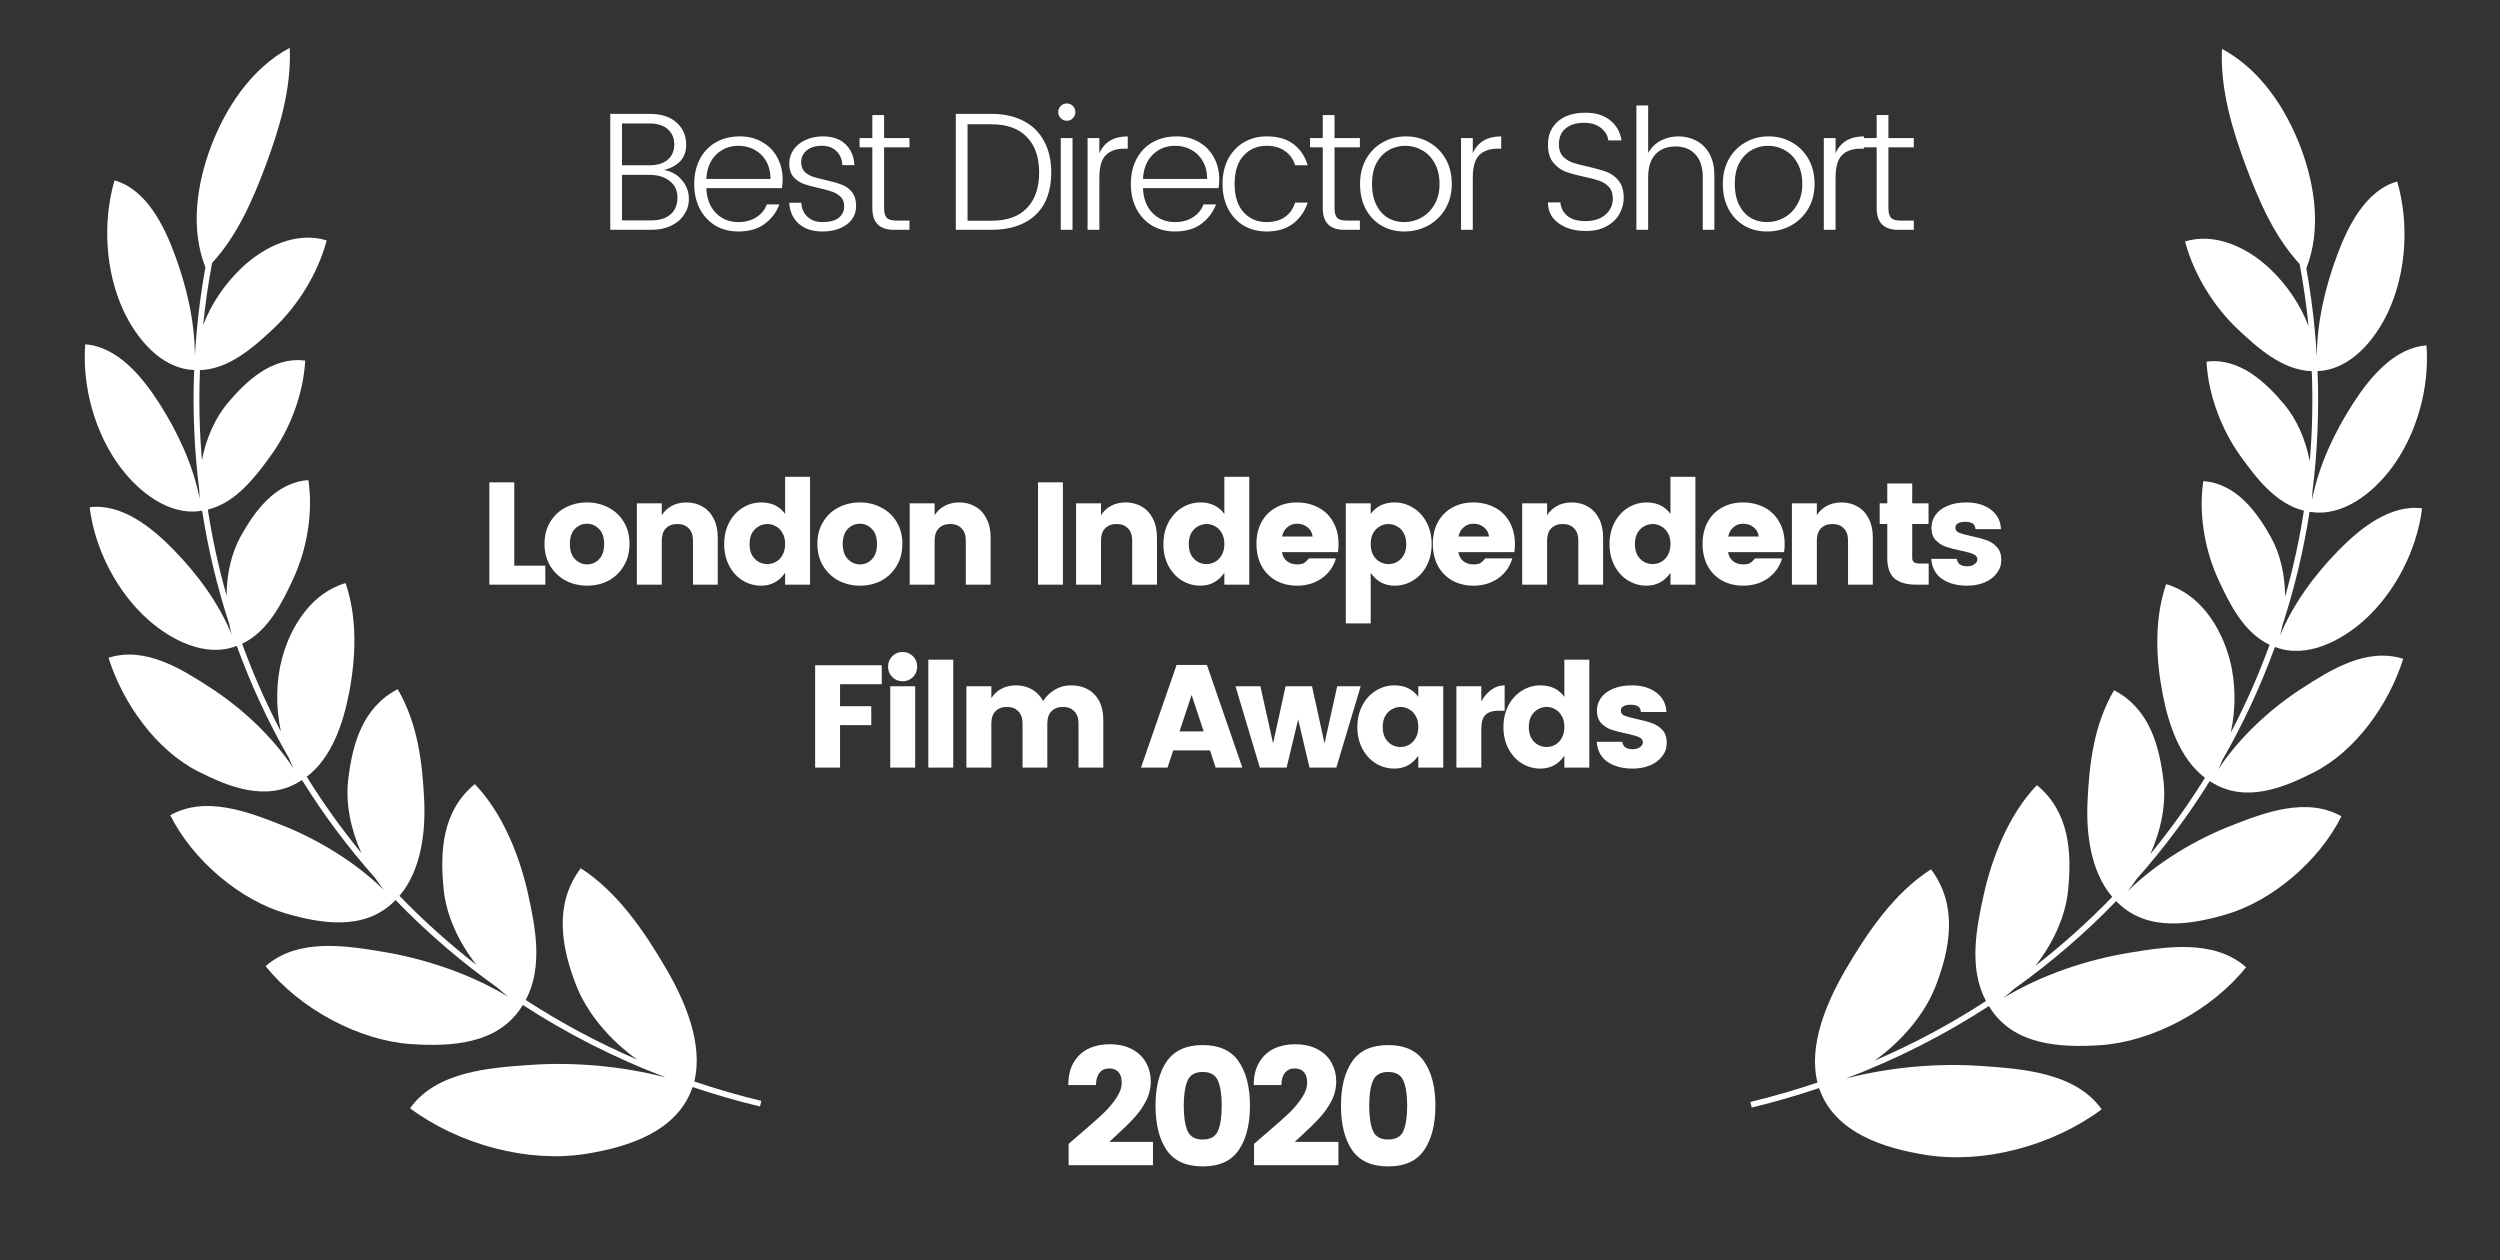
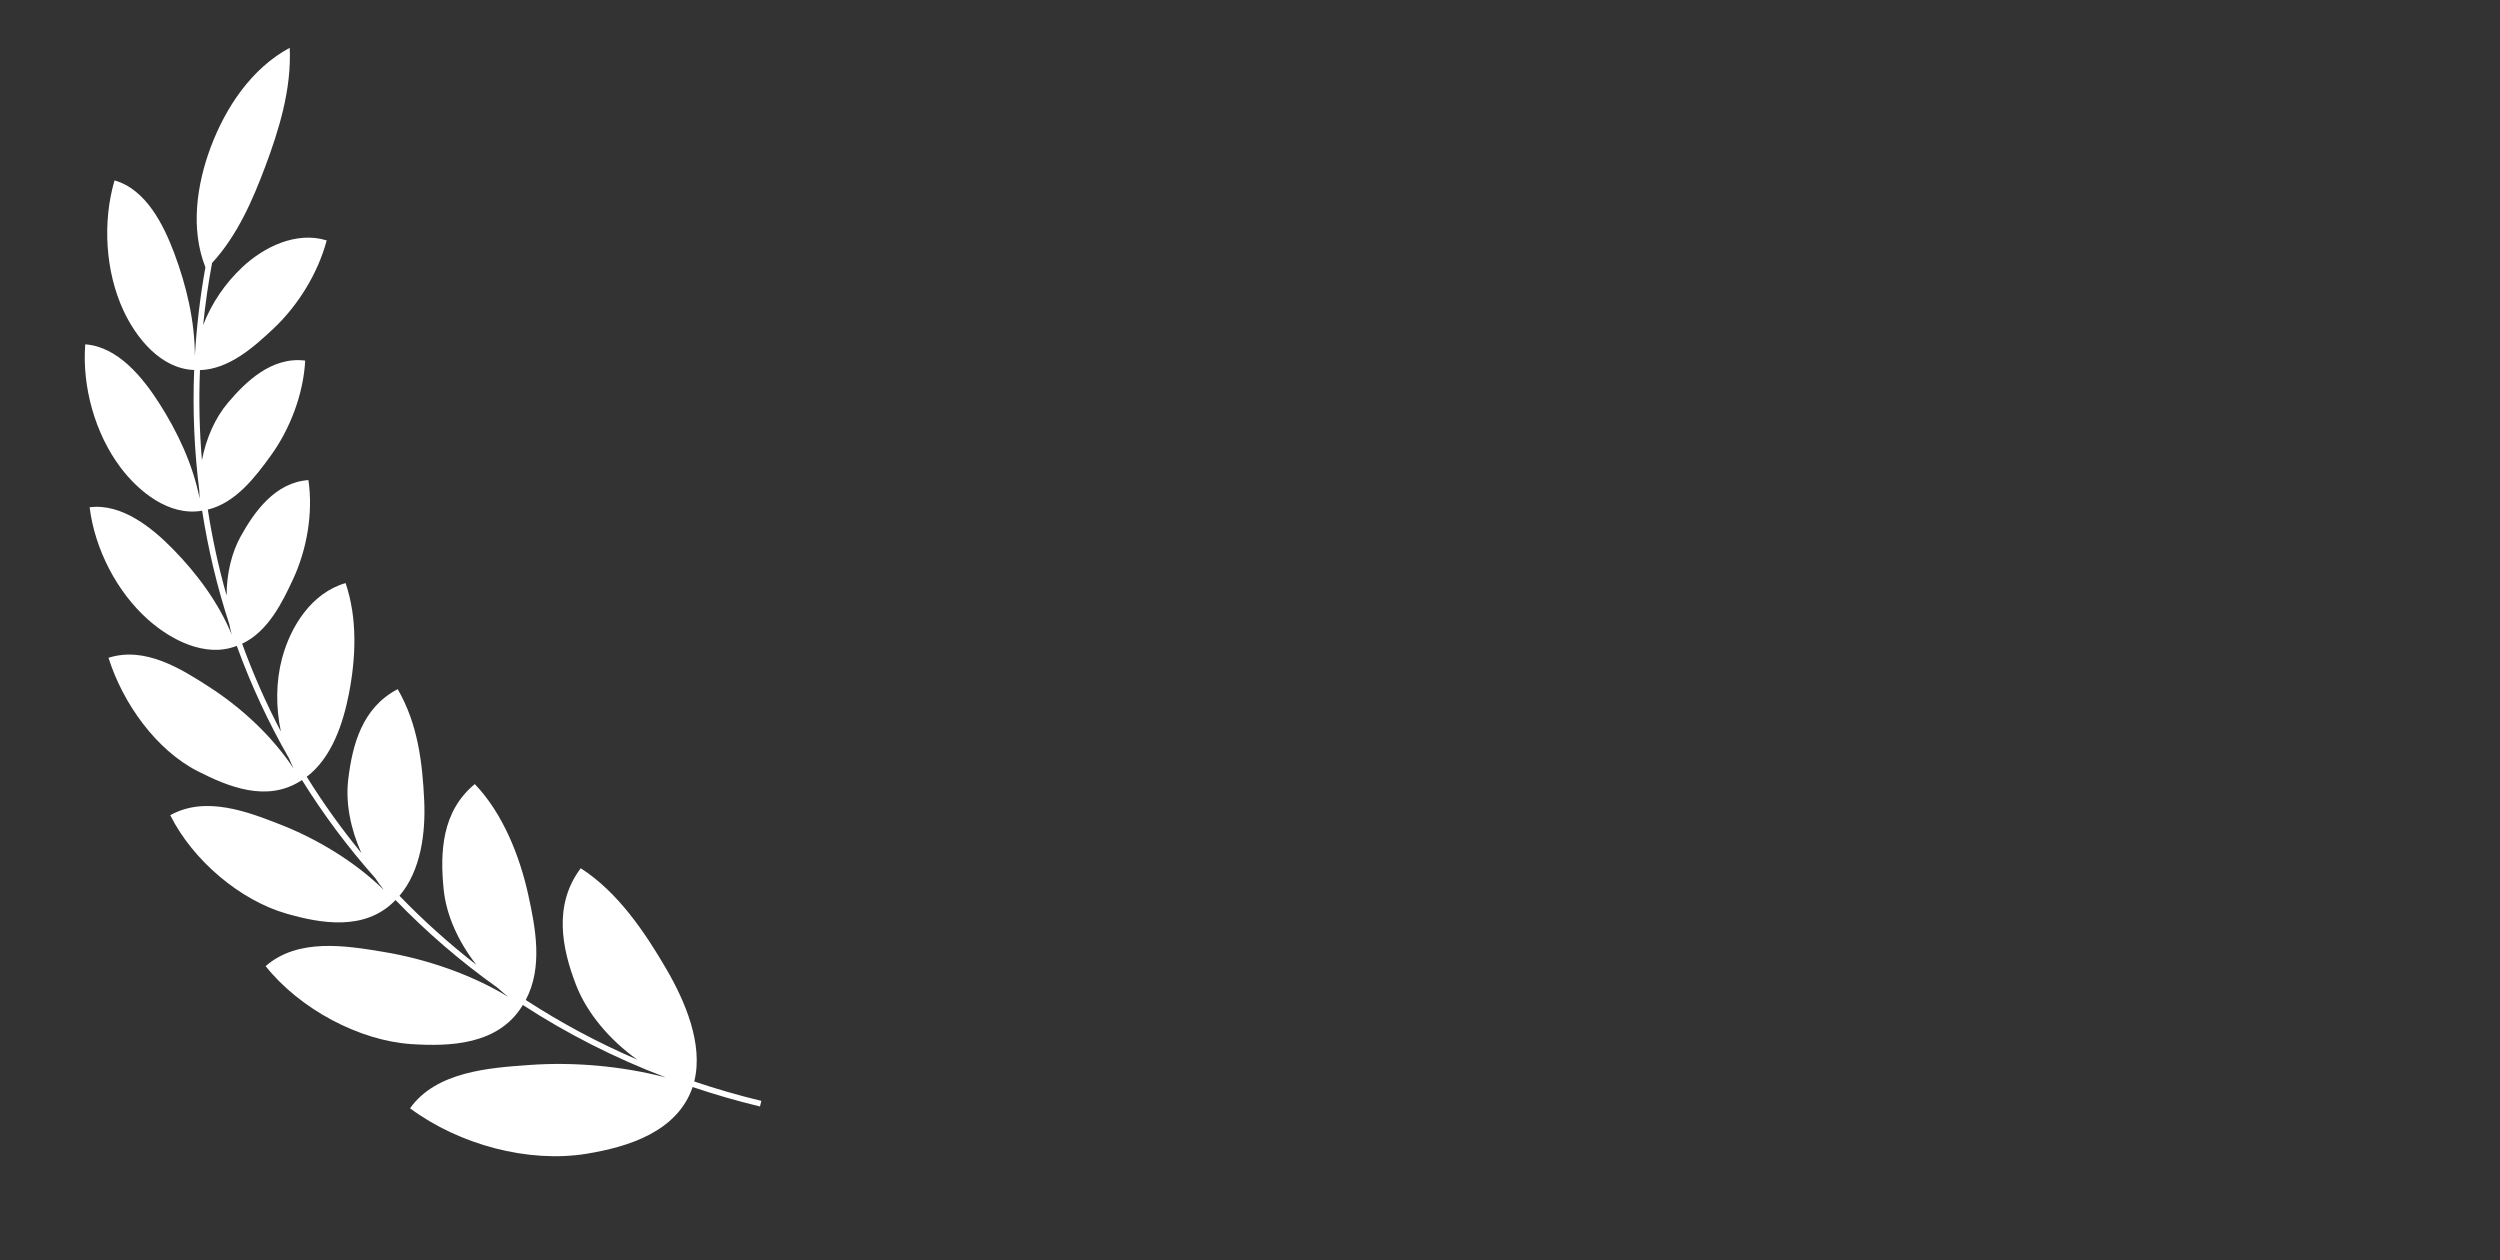
<svg xmlns="http://www.w3.org/2000/svg" width="123" height="62" viewBox="0 0 123 62" fill="none">
  <rect x="0" y="0" width="123" height="62" fill="#333333" stroke="none" />
  <path d="M10.106 13.15C9.357 11.251 9.682 9.067 10.372 7.23C11.099 5.297 12.364 3.369 14.254 2.353C14.348 4.39 13.724 6.402 13.042 8.217C12.429 9.849 11.677 11.588 10.434 12.938C10.243 13.961 10.097 14.981 9.994 15.996C10.406 14.924 11.074 13.946 11.907 13.16C12.979 12.148 14.575 11.366 16.073 11.828C15.634 13.479 14.634 15.062 13.45 16.172C12.518 17.046 11.287 18.165 9.838 18.209C9.778 19.703 9.812 21.184 9.935 22.644C10.14 21.575 10.578 20.569 11.211 19.82C12.08 18.79 13.37 17.532 15.016 17.742C14.926 19.413 14.258 21.125 13.327 22.411C12.588 23.433 11.611 24.736 10.225 25.073C10.447 26.508 10.756 27.919 11.148 29.3C11.152 28.242 11.386 27.205 11.851 26.372C12.506 25.199 13.526 23.735 15.174 23.62C15.416 25.26 15.088 27.052 14.428 28.477C13.9 29.616 13.196 31.069 11.913 31.67C12.452 33.155 13.09 34.599 13.82 35.993C13.564 34.792 13.574 33.526 13.878 32.387C14.296 30.816 15.335 29.167 17.003 28.688C17.593 30.422 17.511 32.357 17.169 34.119C16.887 35.57 16.333 37.274 15.092 38.216C15.903 39.522 16.801 40.776 17.78 41.968C17.254 40.798 16.993 39.519 17.133 38.348C17.337 36.642 17.818 34.817 19.566 33.907C20.558 35.613 20.787 37.527 20.872 39.417C20.94 40.945 20.719 42.83 19.654 44.073C20.825 45.287 22.089 46.423 23.438 47.47C22.567 46.356 21.957 45.049 21.828 43.756C21.645 41.929 21.734 39.917 23.36 38.577C24.751 40.025 25.581 42.158 25.987 44.01C26.347 45.648 26.723 47.587 25.866 49.199C27.583 50.316 29.417 51.301 31.355 52.135C29.991 51.166 28.875 49.836 28.343 48.464C27.646 46.664 27.215 44.52 28.572 42.718C30.391 43.88 31.728 45.862 32.781 47.67C33.685 49.221 34.621 51.362 34.157 53.209C35.23 53.572 36.331 53.891 37.458 54.163L37.391 54.439C36.259 54.166 35.154 53.846 34.077 53.482C33.322 55.706 30.849 56.441 28.849 56.766C26 57.228 22.607 56.332 20.174 54.528C21.458 52.719 24.078 52.535 26.053 52.397L26.079 52.395C28.243 52.243 30.583 52.446 32.759 53.01C30.245 52.055 27.893 50.855 25.724 49.445L25.692 49.495C24.503 51.417 22.117 51.492 20.244 51.37C17.702 51.206 14.768 49.665 13.069 47.534C14.667 46.137 17.026 46.528 18.855 46.831L18.863 46.832C20.904 47.17 23.134 47.908 25.006 49.044C24.827 48.904 24.653 48.756 24.483 48.601C22.663 47.307 20.985 45.86 19.461 44.282C19.444 44.3 19.426 44.318 19.408 44.335C17.927 45.821 15.769 45.432 14.086 44.948C11.833 44.301 9.496 42.349 8.377 40.108C10.112 39.138 12.186 39.937 13.8 40.569C15.571 41.263 17.444 42.372 18.885 43.786C18.737 43.599 18.595 43.404 18.461 43.202C17.122 41.695 15.917 40.081 14.858 38.379L14.805 38.412C13.129 39.49 11.231 38.71 9.726 37.942C7.686 36.901 6.047 34.613 5.338 32.363C7.148 31.785 8.936 32.919 10.326 33.818C11.846 34.8 13.386 36.202 14.443 37.809C14.366 37.65 14.293 37.488 14.227 37.324C13.211 35.557 12.348 33.702 11.65 31.778L11.614 31.79L11.611 31.791C10.087 32.368 8.391 31.471 7.285 30.486C5.747 29.117 4.664 27.014 4.41 24.958C5.998 24.753 7.495 25.978 8.518 27.024C9.695 28.227 10.752 29.648 11.402 31.227C11.355 31.056 11.314 30.882 11.28 30.706C10.689 28.898 10.241 27.033 9.945 25.127L9.922 25.129L9.915 25.131C8.304 25.399 6.815 24.178 5.925 22.993C4.677 21.33 4.033 19.028 4.194 16.942C5.799 17.054 7.021 18.576 7.813 19.807C8.73 21.233 9.49 22.846 9.823 24.533C9.813 24.399 9.807 24.264 9.805 24.128C9.561 22.188 9.473 20.208 9.553 18.204L9.548 18.203C7.911 18.145 6.701 16.628 6.076 15.284C5.182 13.359 5.038 10.927 5.634 8.877C7.195 9.313 8.065 11.099 8.579 12.473C9.171 14.057 9.584 15.786 9.588 17.504C9.673 16.062 9.845 14.609 10.106 13.15Z" fill="white" />
-   <path d="M53.254 55.692C53.7 55.312 54.05 55 54.303 54.758C54.557 54.51 54.766 54.259 54.932 54.006C55.102 53.752 55.188 53.507 55.188 53.27C55.188 53.038 55.136 52.865 55.031 52.749C54.926 52.628 54.772 52.567 54.568 52.567C54.37 52.567 54.212 52.639 54.097 52.782C53.981 52.92 53.923 53.121 53.923 53.386H52.559C52.559 52.939 52.65 52.564 52.832 52.261C53.014 51.958 53.256 51.735 53.559 51.592C53.868 51.448 54.207 51.377 54.576 51.377C55.028 51.377 55.408 51.462 55.717 51.633C56.026 51.804 56.252 52.027 56.395 52.303C56.544 52.578 56.618 52.876 56.618 53.195C56.618 53.543 56.538 53.871 56.378 54.179C56.219 54.482 56.023 54.758 55.791 55.006C55.566 55.254 55.265 55.549 54.89 55.891C54.885 55.896 54.78 55.992 54.576 56.18H56.726V57.329H52.576V56.279L53.254 55.692ZM57.398 56.585C57.034 56.045 56.852 55.317 56.852 54.402C56.852 53.487 57.034 52.763 57.398 52.228C57.767 51.688 58.359 51.418 59.175 51.418C59.991 51.418 60.581 51.688 60.944 52.228C61.313 52.763 61.498 53.487 61.498 54.402C61.498 55.317 61.313 56.045 60.944 56.585C60.581 57.12 59.991 57.387 59.175 57.387C58.359 57.387 57.767 57.12 57.398 56.585ZM59.927 55.634C60.049 55.342 60.109 54.931 60.109 54.402C60.109 53.873 60.049 53.465 59.927 53.179C59.806 52.887 59.555 52.741 59.175 52.741C58.795 52.741 58.544 52.887 58.423 53.179C58.301 53.465 58.241 53.873 58.241 54.402C58.241 54.931 58.301 55.342 58.423 55.634C58.544 55.921 58.795 56.064 59.175 56.064C59.555 56.064 59.806 55.921 59.927 55.634ZM62.377 55.692C62.824 55.312 63.174 55 63.427 54.758C63.681 54.51 63.89 54.259 64.055 54.006C64.226 53.752 64.312 53.507 64.312 53.27C64.312 53.038 64.259 52.865 64.155 52.749C64.05 52.628 63.896 52.567 63.692 52.567C63.493 52.567 63.336 52.639 63.221 52.782C63.105 52.92 63.047 53.121 63.047 53.386H61.683C61.683 52.939 61.774 52.564 61.956 52.261C62.138 51.958 62.38 51.735 62.683 51.592C62.992 51.448 63.331 51.377 63.7 51.377C64.152 51.377 64.532 51.462 64.841 51.633C65.15 51.804 65.376 52.027 65.519 52.303C65.668 52.578 65.742 52.876 65.742 53.195C65.742 53.543 65.662 53.871 65.502 54.179C65.342 54.482 65.147 54.758 64.915 55.006C64.689 55.254 64.389 55.549 64.014 55.891C64.009 55.896 63.904 55.992 63.7 56.18H65.85V57.329H61.699V56.279L62.377 55.692ZM66.522 56.585C66.158 56.045 65.976 55.317 65.976 54.402C65.976 53.487 66.158 52.763 66.522 52.228C66.891 51.688 67.483 51.418 68.299 51.418C69.115 51.418 69.704 51.688 70.068 52.228C70.437 52.763 70.622 53.487 70.622 54.402C70.622 55.317 70.437 56.045 70.068 56.585C69.704 57.12 69.115 57.387 68.299 57.387C67.483 57.387 66.891 57.12 66.522 56.585ZM69.051 55.634C69.172 55.342 69.233 54.931 69.233 54.402C69.233 53.873 69.172 53.465 69.051 53.179C68.93 52.887 68.679 52.741 68.299 52.741C67.919 52.741 67.668 52.887 67.547 53.179C67.425 53.465 67.365 53.873 67.365 54.402C67.365 54.931 67.425 55.342 67.547 55.634C67.668 55.921 67.919 56.064 68.299 56.064C68.679 56.064 68.93 55.921 69.051 55.634Z" fill="white" />
-   <path d="M32.67 8.364C33.034 8.424 33.329 8.592 33.555 8.868C33.781 9.138 33.894 9.447 33.894 9.794C33.894 10.069 33.816 10.323 33.662 10.555C33.513 10.786 33.298 10.971 33.017 11.108C32.736 11.241 32.411 11.307 32.042 11.307H30.025V5.602H31.951C32.535 5.602 32.981 5.746 33.29 6.032C33.604 6.313 33.761 6.677 33.761 7.124C33.761 7.757 33.398 8.171 32.67 8.364ZM30.603 8.132H31.951C32.337 8.132 32.637 8.041 32.852 7.859C33.067 7.672 33.174 7.421 33.174 7.107C33.174 6.793 33.067 6.542 32.852 6.355C32.637 6.167 32.337 6.074 31.951 6.074H30.603V8.132ZM32.034 10.844C32.447 10.844 32.767 10.745 32.993 10.546C33.218 10.348 33.331 10.072 33.331 9.719C33.331 9.378 33.205 9.108 32.951 8.909C32.703 8.705 32.373 8.603 31.959 8.603H30.603V10.844H32.034ZM38.505 8.81C38.505 8.97 38.493 9.119 38.471 9.257H34.751C34.773 9.775 34.93 10.182 35.222 10.48C35.514 10.778 35.884 10.927 36.33 10.927C36.677 10.927 36.972 10.847 37.215 10.687C37.463 10.527 37.634 10.318 37.727 10.058H38.347C38.199 10.444 37.956 10.764 37.62 11.017C37.284 11.265 36.854 11.389 36.33 11.389C35.906 11.389 35.528 11.293 35.198 11.1C34.872 10.902 34.616 10.626 34.429 10.273C34.247 9.921 34.156 9.513 34.156 9.05C34.156 8.581 34.25 8.171 34.437 7.818C34.624 7.465 34.886 7.193 35.222 7C35.564 6.807 35.958 6.71 36.405 6.71C36.824 6.71 37.19 6.804 37.504 6.991C37.824 7.173 38.069 7.424 38.24 7.744C38.416 8.063 38.505 8.419 38.505 8.81ZM37.909 8.802C37.909 8.471 37.84 8.185 37.703 7.942C37.565 7.694 37.375 7.504 37.132 7.372C36.895 7.239 36.628 7.173 36.33 7.173C35.895 7.173 35.528 7.319 35.231 7.611C34.939 7.898 34.779 8.295 34.751 8.802H37.909ZM40.484 6.71C40.958 6.71 41.327 6.837 41.592 7.091C41.862 7.339 42.011 7.683 42.038 8.124H41.443C41.432 7.848 41.338 7.622 41.162 7.446C40.986 7.264 40.743 7.173 40.435 7.173C40.115 7.173 39.864 7.25 39.682 7.405C39.506 7.559 39.418 7.749 39.418 7.975C39.418 8.168 39.47 8.322 39.575 8.438C39.685 8.548 39.817 8.631 39.972 8.686C40.126 8.741 40.344 8.799 40.625 8.86C40.944 8.931 41.203 9.006 41.402 9.083C41.606 9.155 41.777 9.276 41.914 9.447C42.052 9.618 42.121 9.852 42.121 10.149C42.121 10.392 42.052 10.607 41.914 10.794C41.777 10.982 41.581 11.128 41.327 11.232C41.079 11.337 40.793 11.389 40.468 11.389C39.977 11.389 39.589 11.263 39.302 11.009C39.015 10.756 38.858 10.411 38.831 9.976H39.426C39.437 10.257 39.536 10.486 39.724 10.662C39.911 10.838 40.159 10.927 40.468 10.927C40.815 10.927 41.079 10.858 41.261 10.72C41.443 10.576 41.534 10.386 41.534 10.149C41.534 9.956 41.479 9.805 41.369 9.695C41.258 9.579 41.123 9.494 40.964 9.438C40.804 9.378 40.583 9.317 40.302 9.257C39.983 9.185 39.724 9.113 39.525 9.042C39.332 8.97 39.167 8.854 39.029 8.694C38.897 8.535 38.831 8.317 38.831 8.041C38.831 7.799 38.9 7.576 39.037 7.372C39.175 7.168 39.371 7.008 39.624 6.892C39.878 6.771 40.164 6.71 40.484 6.71ZM43.498 7.248V10.24C43.498 10.466 43.542 10.626 43.63 10.72C43.719 10.808 43.876 10.852 44.102 10.852H44.746V11.307H43.978C43.272 11.307 42.919 10.951 42.919 10.24V7.248H42.291V6.793H42.919V5.66H43.498V6.793H44.746V7.248H43.498ZM51.721 8.488C51.721 9.392 51.462 10.089 50.944 10.579C50.426 11.064 49.704 11.307 48.778 11.307H47.026V5.602H48.778C49.39 5.602 49.916 5.718 50.357 5.95C50.798 6.176 51.134 6.506 51.366 6.942C51.603 7.372 51.721 7.887 51.721 8.488ZM48.778 10.86C49.544 10.86 50.126 10.654 50.523 10.24C50.925 9.821 51.126 9.237 51.126 8.488C51.126 7.738 50.925 7.157 50.523 6.743C50.126 6.324 49.544 6.115 48.778 6.115H47.604V10.86H48.778ZM52.065 5.512C52.065 5.396 52.106 5.297 52.189 5.214C52.272 5.131 52.371 5.09 52.486 5.09C52.608 5.09 52.707 5.131 52.784 5.214C52.867 5.297 52.908 5.396 52.908 5.512C52.908 5.633 52.867 5.735 52.784 5.817C52.707 5.9 52.608 5.941 52.486 5.941C52.371 5.941 52.272 5.9 52.189 5.817C52.106 5.735 52.065 5.633 52.065 5.512ZM52.768 6.793V11.307H52.189V6.793H52.768ZM54.088 7.537C54.336 6.986 54.802 6.71 55.485 6.71V7.314H55.32C54.923 7.314 54.617 7.421 54.402 7.636C54.193 7.851 54.088 8.22 54.088 8.744V11.307H53.509V6.793H54.088V7.537ZM59.987 8.81C59.987 8.97 59.976 9.119 59.954 9.257H56.234C56.256 9.775 56.413 10.182 56.705 10.48C56.997 10.778 57.366 10.927 57.813 10.927C58.16 10.927 58.455 10.847 58.697 10.687C58.945 10.527 59.116 10.318 59.21 10.058H59.83C59.681 10.444 59.439 10.764 59.102 11.017C58.766 11.265 58.336 11.389 57.813 11.389C57.388 11.389 57.011 11.293 56.68 11.1C56.355 10.902 56.099 10.626 55.911 10.273C55.729 9.921 55.639 9.513 55.639 9.05C55.639 8.581 55.732 8.171 55.919 7.818C56.107 7.465 56.369 7.193 56.705 7C57.047 6.807 57.441 6.71 57.887 6.71C58.306 6.71 58.672 6.804 58.987 6.991C59.306 7.173 59.551 7.424 59.722 7.744C59.899 8.063 59.987 8.419 59.987 8.81ZM59.392 8.802C59.392 8.471 59.323 8.185 59.185 7.942C59.047 7.694 58.857 7.504 58.615 7.372C58.378 7.239 58.11 7.173 57.813 7.173C57.377 7.173 57.011 7.319 56.713 7.611C56.421 7.898 56.261 8.295 56.234 8.802H59.392ZM62.322 6.71C62.862 6.71 63.298 6.834 63.628 7.082C63.965 7.33 64.201 7.68 64.339 8.132H63.719C63.626 7.829 63.458 7.595 63.215 7.429C62.978 7.259 62.68 7.173 62.322 7.173C61.854 7.173 61.473 7.336 61.181 7.661C60.889 7.981 60.743 8.444 60.743 9.05C60.743 9.651 60.889 10.114 61.181 10.439C61.473 10.764 61.854 10.927 62.322 10.927C62.68 10.927 62.978 10.844 63.215 10.678C63.458 10.508 63.626 10.271 63.719 9.967H64.339C64.196 10.397 63.956 10.742 63.62 11.001C63.284 11.26 62.851 11.389 62.322 11.389C61.898 11.389 61.52 11.293 61.19 11.1C60.864 10.902 60.608 10.626 60.421 10.273C60.239 9.921 60.148 9.513 60.148 9.05C60.148 8.587 60.239 8.179 60.421 7.826C60.608 7.474 60.864 7.201 61.19 7.008C61.52 6.809 61.898 6.71 62.322 6.71ZM65.659 7.248V10.24C65.659 10.466 65.703 10.626 65.791 10.72C65.879 10.808 66.036 10.852 66.262 10.852H66.907V11.307H66.138C65.433 11.307 65.08 10.951 65.08 10.24V7.248H64.452V6.793H65.08V5.66H65.659V6.793H66.907V7.248H65.659ZM69.171 6.71C69.596 6.71 69.979 6.809 70.32 7.008C70.662 7.201 70.932 7.474 71.13 7.826C71.329 8.179 71.428 8.587 71.428 9.05C71.428 9.507 71.323 9.915 71.114 10.273C70.905 10.626 70.621 10.902 70.263 11.1C69.904 11.293 69.513 11.389 69.089 11.389C68.67 11.389 68.295 11.293 67.964 11.1C67.633 10.902 67.374 10.626 67.187 10.273C67.005 9.921 66.914 9.513 66.914 9.05C66.914 8.587 67.013 8.179 67.212 7.826C67.41 7.474 67.68 7.201 68.022 7.008C68.364 6.809 68.747 6.71 69.171 6.71ZM69.138 7.173C68.835 7.173 68.559 7.248 68.311 7.396C68.063 7.54 67.865 7.752 67.716 8.033C67.573 8.314 67.501 8.653 67.501 9.05C67.501 9.441 67.57 9.78 67.708 10.067C67.846 10.348 68.033 10.563 68.27 10.711C68.513 10.855 68.785 10.927 69.089 10.927C69.392 10.927 69.675 10.852 69.94 10.703C70.205 10.555 70.417 10.339 70.577 10.058C70.742 9.777 70.825 9.441 70.825 9.05C70.825 8.659 70.748 8.322 70.593 8.041C70.439 7.755 70.232 7.54 69.973 7.396C69.72 7.248 69.441 7.173 69.138 7.173ZM72.461 7.537C72.709 6.986 73.175 6.71 73.859 6.71V7.314H73.693C73.296 7.314 72.99 7.421 72.775 7.636C72.566 7.851 72.461 8.22 72.461 8.744V11.307H71.883V6.793H72.461V7.537ZM79.888 9.736C79.888 10.012 79.816 10.276 79.673 10.53C79.535 10.778 79.326 10.979 79.045 11.133C78.764 11.287 78.419 11.365 78.011 11.365C77.664 11.365 77.35 11.309 77.069 11.199C76.788 11.084 76.565 10.921 76.399 10.711C76.24 10.497 76.16 10.246 76.16 9.959H76.771C76.793 10.224 76.906 10.444 77.11 10.621C77.314 10.791 77.615 10.877 78.011 10.877C78.425 10.877 78.75 10.772 78.987 10.563C79.229 10.353 79.351 10.089 79.351 9.769C79.351 9.527 79.287 9.336 79.16 9.199C79.034 9.061 78.877 8.959 78.689 8.893C78.502 8.827 78.248 8.761 77.929 8.694C77.548 8.612 77.24 8.526 77.003 8.438C76.771 8.344 76.573 8.193 76.408 7.983C76.242 7.774 76.16 7.485 76.16 7.115C76.16 6.641 76.322 6.261 76.647 5.974C76.978 5.688 77.433 5.545 78.011 5.545C78.507 5.545 78.91 5.669 79.218 5.917C79.527 6.165 79.714 6.495 79.781 6.909H79.127C79.105 6.677 78.99 6.476 78.78 6.305C78.571 6.129 78.287 6.041 77.929 6.041C77.559 6.041 77.262 6.132 77.036 6.313C76.81 6.495 76.697 6.76 76.697 7.107C76.697 7.35 76.76 7.542 76.887 7.686C77.014 7.824 77.174 7.928 77.367 8C77.559 8.066 77.816 8.132 78.135 8.198C78.521 8.287 78.827 8.375 79.053 8.463C79.284 8.546 79.48 8.689 79.64 8.893C79.805 9.097 79.888 9.378 79.888 9.736ZM82.585 6.71C82.905 6.71 83.197 6.782 83.462 6.925C83.732 7.063 83.947 7.278 84.107 7.57C84.266 7.857 84.346 8.207 84.346 8.62V11.307H83.776V8.727C83.776 8.231 83.655 7.854 83.412 7.595C83.175 7.336 82.85 7.206 82.437 7.206C82.018 7.206 81.687 7.336 81.445 7.595C81.208 7.854 81.089 8.231 81.089 8.727V11.307H80.51V5.189H81.089V7.529C81.243 7.259 81.45 7.055 81.709 6.917C81.974 6.779 82.266 6.71 82.585 6.71ZM87.02 6.71C87.444 6.71 87.827 6.809 88.169 7.008C88.511 7.201 88.781 7.474 88.979 7.826C89.177 8.179 89.277 8.587 89.277 9.05C89.277 9.507 89.172 9.915 88.963 10.273C88.753 10.626 88.469 10.902 88.111 11.1C87.753 11.293 87.362 11.389 86.937 11.389C86.518 11.389 86.143 11.293 85.813 11.1C85.482 10.902 85.223 10.626 85.036 10.273C84.854 9.921 84.763 9.513 84.763 9.05C84.763 8.587 84.862 8.179 85.06 7.826C85.259 7.474 85.529 7.201 85.871 7.008C86.212 6.809 86.595 6.71 87.02 6.71ZM86.987 7.173C86.684 7.173 86.408 7.248 86.16 7.396C85.912 7.54 85.713 7.752 85.565 8.033C85.421 8.314 85.35 8.653 85.35 9.05C85.35 9.441 85.419 9.78 85.556 10.067C85.694 10.348 85.882 10.563 86.119 10.711C86.361 10.855 86.634 10.927 86.937 10.927C87.24 10.927 87.524 10.852 87.789 10.703C88.053 10.555 88.265 10.339 88.425 10.058C88.591 9.777 88.673 9.441 88.673 9.05C88.673 8.659 88.596 8.322 88.442 8.041C88.287 7.755 88.081 7.54 87.822 7.396C87.568 7.248 87.29 7.173 86.987 7.173ZM90.31 7.537C90.558 6.986 91.024 6.71 91.707 6.71V7.314H91.542C91.145 7.314 90.839 7.421 90.624 7.636C90.415 7.851 90.31 8.22 90.31 8.744V11.307H89.731V6.793H90.31V7.537ZM92.91 7.248V10.24C92.91 10.466 92.954 10.626 93.042 10.72C93.131 10.808 93.288 10.852 93.514 10.852H94.159V11.307H93.39C92.684 11.307 92.332 10.951 92.332 10.24V7.248H91.703V6.793H92.332V5.66H92.91V6.793H94.159V7.248H92.91Z" fill="white" />
-   <path d="M113.471 13.203C114.22 11.303 113.894 9.119 113.204 7.282C112.477 5.349 111.213 3.421 109.322 2.405C109.228 4.442 109.852 6.454 110.534 8.269C111.148 9.901 111.899 11.64 113.142 12.989C113.333 14.012 113.479 15.032 113.582 16.047C113.17 14.975 112.503 13.998 111.67 13.212C110.598 12.199 109.001 11.418 107.504 11.88C107.943 13.531 108.942 15.114 110.127 16.224C111.059 17.098 112.29 18.217 113.739 18.261C113.799 19.755 113.765 21.236 113.641 22.696C113.437 21.628 112.999 20.621 112.365 19.872C111.496 18.842 110.206 17.584 108.56 17.794C108.65 19.465 109.319 21.177 110.25 22.464C110.988 23.486 111.965 24.789 113.352 25.125C113.13 26.56 112.821 27.971 112.428 29.352C112.424 28.294 112.191 27.257 111.726 26.424C111.071 25.251 110.05 23.787 108.402 23.672C108.16 25.312 108.488 27.104 109.149 28.529C109.676 29.668 110.381 31.12 111.663 31.722C111.124 33.208 110.487 34.652 109.755 36.046C110.013 34.844 110.002 33.578 109.699 32.439C109.28 30.868 108.242 29.219 106.573 28.74C105.983 30.474 106.065 32.408 106.408 34.171C106.69 35.622 107.243 37.326 108.485 38.268C107.673 39.575 106.775 40.829 105.795 42.022C106.322 40.852 106.583 39.572 106.442 38.4C106.238 36.694 105.758 34.869 104.011 33.959C103.018 35.665 102.788 37.579 102.705 39.469C102.636 40.998 102.857 42.883 103.922 44.126C102.751 45.339 101.488 46.475 100.139 47.522C101.01 46.408 101.62 45.1 101.749 43.808C101.932 41.981 101.843 39.97 100.216 38.629C98.826 40.077 97.996 42.21 97.59 44.062C97.23 45.7 96.855 47.639 97.71 49.251C95.993 50.368 94.16 51.353 92.221 52.188C93.585 51.218 94.701 49.889 95.234 48.516C95.931 46.716 96.362 44.572 95.005 42.77C93.185 43.932 91.849 45.914 90.795 47.722C89.891 49.273 88.956 51.414 89.42 53.261C88.347 53.624 87.246 53.943 86.119 54.215L86.186 54.491C87.317 54.218 88.422 53.898 89.499 53.534C90.255 55.758 92.728 56.493 94.727 56.818C97.577 57.28 100.97 56.384 103.403 54.58C102.118 52.771 99.499 52.587 97.524 52.449L97.498 52.447C95.334 52.295 92.993 52.498 90.817 53.062C93.331 52.108 95.683 50.908 97.853 49.497L97.882 49.544C99.07 51.469 101.459 51.544 103.332 51.423C105.875 51.258 108.809 49.717 110.507 47.586C108.909 46.189 106.551 46.58 104.722 46.883L104.713 46.885C102.673 47.223 100.444 47.96 98.573 49.096C98.751 48.956 98.924 48.808 99.094 48.653C100.913 47.359 102.591 45.913 104.114 44.335C104.136 44.356 104.157 44.377 104.178 44.397C105.66 45.871 107.811 45.483 109.491 45C111.745 44.353 114.081 42.401 115.2 40.16C113.465 39.19 111.391 39.989 109.778 40.621C108.004 41.315 106.13 42.426 104.688 43.842C104.837 43.655 104.979 43.459 105.114 43.257C106.453 41.749 107.659 40.135 108.718 38.431L108.764 38.459L108.776 38.467C110.45 39.541 112.348 38.761 113.851 37.994C115.891 36.953 117.531 34.665 118.239 32.414C116.429 31.837 114.641 32.971 113.251 33.87C111.729 34.853 110.188 36.255 109.131 37.863C109.209 37.705 109.282 37.542 109.35 37.377C110.365 35.61 111.228 33.754 111.926 31.83L111.963 31.842L111.969 31.844C113.492 32.419 115.188 31.522 116.293 30.538C117.829 29.169 118.914 27.066 119.167 25.01C117.579 24.805 116.082 26.03 115.059 27.076C113.881 28.279 112.823 29.702 112.173 31.282C112.221 31.11 112.263 30.935 112.297 30.758C112.888 28.95 113.336 27.085 113.631 25.179L113.676 25.185C115.281 25.444 116.765 24.226 117.652 23.045C118.901 21.382 119.544 19.08 119.382 16.994C117.778 17.106 116.556 18.628 115.764 19.859C114.847 21.285 114.086 22.899 113.753 24.588C113.763 24.453 113.769 24.317 113.772 24.181C114.016 22.24 114.103 20.26 114.023 18.256C115.662 18.198 116.876 16.681 117.501 15.336C118.394 13.412 118.538 10.979 117.942 8.929C116.382 9.366 115.511 11.151 114.998 12.525C114.405 14.11 113.992 15.838 113.989 17.556C113.904 16.114 113.732 14.662 113.471 13.203Z" fill="white" />
-   <path d="M25.302 27.832H26.83V28.765H24.076V23.73H25.302V27.832ZM28.885 24.72C29.267 24.72 29.616 24.803 29.932 24.971C30.252 25.133 30.506 25.37 30.692 25.681C30.878 25.987 30.972 26.345 30.972 26.756C30.972 27.168 30.878 27.529 30.692 27.839C30.51 28.15 30.262 28.392 29.946 28.564C29.631 28.731 29.279 28.815 28.892 28.815C28.505 28.815 28.151 28.731 27.83 28.564C27.51 28.392 27.257 28.15 27.07 27.839C26.884 27.529 26.79 27.168 26.79 26.756C26.79 26.345 26.884 25.987 27.07 25.681C27.257 25.37 27.508 25.133 27.823 24.971C28.144 24.803 28.497 24.72 28.885 24.72ZM28.885 25.767C28.65 25.767 28.45 25.853 28.282 26.025C28.12 26.192 28.038 26.439 28.038 26.764C28.038 27.089 28.122 27.337 28.289 27.509C28.462 27.682 28.662 27.768 28.892 27.768C29.121 27.768 29.317 27.682 29.48 27.509C29.642 27.337 29.724 27.089 29.724 26.764C29.724 26.439 29.64 26.192 29.473 26.025C29.305 25.853 29.109 25.767 28.885 25.767ZM33.771 24.72C34.072 24.72 34.338 24.789 34.567 24.928C34.802 25.061 34.983 25.258 35.112 25.516C35.246 25.774 35.313 26.078 35.313 26.427V28.765H34.094V26.591C34.094 26.333 34.025 26.135 33.886 25.996C33.752 25.853 33.566 25.781 33.327 25.781C33.087 25.781 32.899 25.853 32.76 25.996C32.626 26.135 32.559 26.333 32.559 26.591V28.765H31.333V24.763H32.559V25.351C32.679 25.155 32.841 25.002 33.047 24.892C33.257 24.777 33.499 24.72 33.771 24.72ZM37.452 24.72C37.964 24.72 38.356 24.908 38.628 25.286V23.457H39.855V28.765H38.628V28.184C38.332 28.605 37.94 28.815 37.452 28.815C37.122 28.815 36.816 28.729 36.534 28.557C36.257 28.384 36.037 28.143 35.874 27.832C35.712 27.521 35.63 27.168 35.63 26.771C35.63 26.374 35.712 26.02 35.874 25.709C36.037 25.398 36.257 25.157 36.534 24.985C36.816 24.808 37.122 24.72 37.452 24.72ZM37.753 25.781C37.61 25.781 37.469 25.819 37.33 25.896C37.196 25.968 37.086 26.078 37 26.226C36.919 26.374 36.878 26.556 36.878 26.771C36.878 26.986 36.919 27.168 37 27.316C37.086 27.459 37.196 27.569 37.33 27.646C37.464 27.718 37.605 27.753 37.753 27.753C37.897 27.753 38.035 27.718 38.169 27.646C38.308 27.569 38.418 27.457 38.499 27.309C38.585 27.16 38.628 26.979 38.628 26.764C38.628 26.549 38.585 26.369 38.499 26.226C38.418 26.078 38.31 25.968 38.176 25.896C38.042 25.819 37.901 25.781 37.753 25.781ZM42.309 24.72C42.692 24.72 43.041 24.803 43.356 24.971C43.677 25.133 43.93 25.37 44.117 25.681C44.303 25.987 44.396 26.345 44.396 26.756C44.396 27.168 44.303 27.529 44.117 27.839C43.935 28.15 43.686 28.392 43.371 28.564C43.055 28.731 42.704 28.815 42.316 28.815C41.929 28.815 41.575 28.731 41.255 28.564C40.934 28.392 40.681 28.15 40.495 27.839C40.308 27.529 40.215 27.168 40.215 26.756C40.215 26.345 40.308 25.987 40.495 25.681C40.681 25.37 40.932 25.133 41.248 24.971C41.568 24.803 41.922 24.72 42.309 24.72ZM42.309 25.767C42.075 25.767 41.874 25.853 41.707 26.025C41.544 26.192 41.463 26.439 41.463 26.764C41.463 27.089 41.547 27.337 41.714 27.509C41.886 27.682 42.087 27.768 42.316 27.768C42.546 27.768 42.742 27.682 42.904 27.509C43.067 27.337 43.148 27.089 43.148 26.764C43.148 26.439 43.065 26.192 42.897 26.025C42.73 25.853 42.534 25.767 42.309 25.767ZM47.196 24.72C47.497 24.72 47.762 24.789 47.992 24.928C48.226 25.061 48.408 25.258 48.537 25.516C48.671 25.774 48.738 26.078 48.738 26.427V28.765H47.518V26.591C47.518 26.333 47.449 26.135 47.31 25.996C47.176 25.853 46.99 25.781 46.751 25.781C46.512 25.781 46.323 25.853 46.184 25.996C46.05 26.135 45.984 26.333 45.984 26.591V28.765H44.757V24.763H45.984V25.351C46.103 25.155 46.266 25.002 46.471 24.892C46.682 24.777 46.923 24.72 47.196 24.72ZM52.295 23.73V28.765H51.069V23.73H52.295ZM55.381 24.72C55.682 24.72 55.948 24.789 56.177 24.928C56.411 25.061 56.593 25.258 56.722 25.516C56.856 25.774 56.923 26.078 56.923 26.427V28.765H55.704V26.591C55.704 26.333 55.635 26.135 55.496 25.996C55.362 25.853 55.175 25.781 54.936 25.781C54.697 25.781 54.508 25.853 54.37 25.996C54.236 26.135 54.169 26.333 54.169 26.591V28.765H52.943V24.763H54.169V25.351C54.289 25.155 54.451 25.002 54.657 24.892C54.867 24.777 55.109 24.72 55.381 24.72ZM59.062 24.72C59.573 24.72 59.965 24.908 60.238 25.286V23.457H61.465V28.765H60.238V28.184C59.942 28.605 59.55 28.815 59.062 28.815C58.732 28.815 58.426 28.729 58.144 28.557C57.866 28.384 57.647 28.143 57.484 27.832C57.321 27.521 57.24 27.168 57.24 26.771C57.24 26.374 57.321 26.02 57.484 25.709C57.647 25.398 57.866 25.157 58.144 24.985C58.426 24.808 58.732 24.72 59.062 24.72ZM59.363 25.781C59.22 25.781 59.078 25.819 58.94 25.896C58.806 25.968 58.696 26.078 58.61 26.226C58.529 26.374 58.488 26.556 58.488 26.771C58.488 26.986 58.529 27.168 58.61 27.316C58.696 27.459 58.806 27.569 58.94 27.646C59.074 27.718 59.215 27.753 59.363 27.753C59.507 27.753 59.645 27.718 59.779 27.646C59.918 27.569 60.028 27.457 60.109 27.309C60.195 27.16 60.238 26.979 60.238 26.764C60.238 26.549 60.195 26.369 60.109 26.226C60.028 26.078 59.92 25.968 59.786 25.896C59.652 25.819 59.511 25.781 59.363 25.781ZM65.856 26.778C65.856 26.917 65.846 27.046 65.827 27.165H63.073C63.097 27.342 63.175 27.488 63.309 27.603C63.443 27.713 63.611 27.768 63.812 27.768C63.965 27.768 64.079 27.746 64.156 27.703C64.232 27.655 64.314 27.579 64.4 27.474H65.726C65.612 27.875 65.382 28.2 65.038 28.449C64.694 28.693 64.285 28.815 63.812 28.815C63.429 28.815 63.085 28.731 62.779 28.564C62.477 28.396 62.241 28.157 62.069 27.847C61.901 27.531 61.818 27.168 61.818 26.756C61.818 26.345 61.901 25.987 62.069 25.681C62.241 25.37 62.477 25.133 62.779 24.971C63.08 24.803 63.422 24.72 63.804 24.72C64.192 24.72 64.541 24.801 64.851 24.963C65.162 25.121 65.406 25.355 65.583 25.666C65.765 25.977 65.856 26.348 65.856 26.778ZM64.579 26.398C64.56 26.211 64.478 26.061 64.335 25.946C64.192 25.826 64.015 25.767 63.804 25.767C63.623 25.767 63.465 25.826 63.331 25.946C63.197 26.061 63.113 26.211 63.08 26.398H64.579ZM68.616 24.72C68.945 24.72 69.249 24.808 69.526 24.985C69.809 25.157 70.031 25.398 70.194 25.709C70.356 26.02 70.437 26.374 70.437 26.771C70.437 27.168 70.356 27.521 70.194 27.832C70.031 28.143 69.809 28.384 69.526 28.557C69.249 28.729 68.945 28.815 68.616 28.815C68.118 28.815 67.726 28.605 67.439 28.184V30.672H66.213V24.763H67.439V25.286C67.712 24.908 68.104 24.72 68.616 24.72ZM68.314 25.781C68.166 25.781 68.025 25.819 67.891 25.896C67.757 25.968 67.647 26.078 67.561 26.226C67.48 26.369 67.439 26.549 67.439 26.764C67.439 26.979 67.48 27.16 67.561 27.309C67.647 27.457 67.757 27.569 67.891 27.646C68.03 27.718 68.171 27.753 68.314 27.753C68.463 27.753 68.604 27.718 68.737 27.646C68.871 27.569 68.979 27.459 69.06 27.316C69.146 27.168 69.189 26.986 69.189 26.771C69.189 26.556 69.146 26.374 69.06 26.226C68.979 26.078 68.869 25.968 68.73 25.896C68.597 25.819 68.458 25.781 68.314 25.781ZM74.534 26.778C74.534 26.917 74.525 27.046 74.506 27.165H71.752C71.775 27.342 71.854 27.488 71.988 27.603C72.122 27.713 72.29 27.768 72.49 27.768C72.643 27.768 72.758 27.746 72.835 27.703C72.911 27.655 72.992 27.579 73.078 27.474H74.405C74.29 27.875 74.061 28.2 73.717 28.449C73.373 28.693 72.964 28.815 72.49 28.815C72.108 28.815 71.763 28.731 71.457 28.564C71.156 28.396 70.92 28.157 70.748 27.847C70.58 27.531 70.496 27.168 70.496 26.756C70.496 26.345 70.58 25.987 70.748 25.681C70.92 25.37 71.156 25.133 71.457 24.971C71.759 24.803 72.101 24.72 72.483 24.72C72.87 24.72 73.219 24.801 73.53 24.963C73.841 25.121 74.085 25.355 74.262 25.666C74.444 25.977 74.534 26.348 74.534 26.778ZM73.258 26.398C73.239 26.211 73.157 26.061 73.014 25.946C72.87 25.826 72.694 25.767 72.483 25.767C72.301 25.767 72.144 25.826 72.01 25.946C71.876 26.061 71.792 26.211 71.759 26.398H73.258ZM77.33 24.72C77.632 24.72 77.897 24.789 78.126 24.928C78.361 25.061 78.542 25.258 78.671 25.516C78.805 25.774 78.872 26.078 78.872 26.427V28.765H77.653V26.591C77.653 26.333 77.584 26.135 77.445 25.996C77.311 25.853 77.125 25.781 76.886 25.781C76.647 25.781 76.458 25.853 76.319 25.996C76.185 26.135 76.118 26.333 76.118 26.591V28.765H74.892V24.763H76.118V25.351C76.238 25.155 76.4 25.002 76.606 24.892C76.816 24.777 77.058 24.72 77.33 24.72ZM81.011 24.72C81.523 24.72 81.915 24.908 82.187 25.286V23.457H83.414V28.765H82.187V28.184C81.891 28.605 81.499 28.815 81.011 28.815C80.681 28.815 80.375 28.729 80.093 28.557C79.816 28.384 79.596 28.143 79.433 27.832C79.271 27.521 79.189 27.168 79.189 26.771C79.189 26.374 79.271 26.02 79.433 25.709C79.596 25.398 79.816 25.157 80.093 24.985C80.375 24.808 80.681 24.72 81.011 24.72ZM81.312 25.781C81.169 25.781 81.028 25.819 80.889 25.896C80.755 25.968 80.645 26.078 80.559 26.226C80.478 26.374 80.437 26.556 80.437 26.771C80.437 26.986 80.478 27.168 80.559 27.316C80.645 27.459 80.755 27.569 80.889 27.646C81.023 27.718 81.164 27.753 81.312 27.753C81.456 27.753 81.594 27.718 81.728 27.646C81.867 27.569 81.977 27.457 82.058 27.309C82.144 27.16 82.187 26.979 82.187 26.764C82.187 26.549 82.144 26.369 82.058 26.226C81.977 26.078 81.869 25.968 81.735 25.896C81.602 25.819 81.46 25.781 81.312 25.781ZM87.805 26.778C87.805 26.917 87.795 27.046 87.776 27.165H85.022C85.046 27.342 85.125 27.488 85.259 27.603C85.392 27.713 85.56 27.768 85.761 27.768C85.914 27.768 86.028 27.746 86.105 27.703C86.181 27.655 86.263 27.579 86.349 27.474H87.676C87.561 27.875 87.331 28.2 86.987 28.449C86.643 28.693 86.234 28.815 85.761 28.815C85.378 28.815 85.034 28.731 84.728 28.564C84.427 28.396 84.19 28.157 84.018 27.847C83.85 27.531 83.767 27.168 83.767 26.756C83.767 26.345 83.85 25.987 84.018 25.681C84.19 25.37 84.427 25.133 84.728 24.971C85.029 24.803 85.371 24.72 85.754 24.72C86.141 24.72 86.49 24.801 86.801 24.963C87.111 25.121 87.355 25.355 87.532 25.666C87.714 25.977 87.805 26.348 87.805 26.778ZM86.528 26.398C86.509 26.211 86.428 26.061 86.284 25.946C86.141 25.826 85.964 25.767 85.754 25.767C85.572 25.767 85.414 25.826 85.28 25.946C85.146 26.061 85.063 26.211 85.029 26.398H86.528ZM90.601 24.72C90.902 24.72 91.167 24.789 91.397 24.928C91.631 25.061 91.813 25.258 91.942 25.516C92.076 25.774 92.143 26.078 92.143 26.427V28.765H90.923V26.591C90.923 26.333 90.854 26.135 90.715 25.996C90.582 25.853 90.395 25.781 90.156 25.781C89.917 25.781 89.728 25.853 89.589 25.996C89.456 26.135 89.389 26.333 89.389 26.591V28.765H88.162V24.763H89.389V25.351C89.508 25.155 89.671 25.002 89.876 24.892C90.087 24.777 90.328 24.72 90.601 24.72ZM94.891 27.725V28.765H94.267C93.818 28.765 93.469 28.667 93.22 28.471C92.976 28.27 92.854 27.928 92.854 27.445V25.781H92.481V24.763H92.854V23.787H94.081V24.763H94.884V25.781H94.081V27.445C94.081 27.541 94.109 27.612 94.167 27.66C94.224 27.703 94.32 27.725 94.454 27.725H94.891ZM96.756 24.72C97.234 24.72 97.631 24.837 97.947 25.071C98.262 25.305 98.43 25.626 98.449 26.032H97.194C97.179 25.893 97.131 25.8 97.05 25.752C96.969 25.7 96.847 25.674 96.684 25.674C96.531 25.674 96.412 25.7 96.326 25.752C96.244 25.8 96.204 25.872 96.204 25.968C96.204 26.078 96.263 26.159 96.383 26.211C96.507 26.259 96.708 26.314 96.986 26.376C97.287 26.439 97.535 26.505 97.731 26.577C97.932 26.644 98.104 26.756 98.248 26.914C98.391 27.067 98.463 27.278 98.463 27.545C98.463 27.794 98.389 28.014 98.241 28.205C98.097 28.396 97.896 28.547 97.638 28.657C97.385 28.762 97.1 28.815 96.785 28.815C96.287 28.815 95.876 28.705 95.551 28.485C95.226 28.26 95.049 27.93 95.02 27.495H96.275C96.295 27.624 96.347 27.718 96.433 27.775C96.519 27.832 96.639 27.861 96.792 27.861C96.935 27.861 97.052 27.828 97.143 27.761C97.239 27.694 97.287 27.612 97.287 27.517C97.287 27.402 97.222 27.318 97.093 27.266C96.964 27.208 96.761 27.151 96.484 27.093C96.182 27.031 95.934 26.967 95.738 26.9C95.546 26.833 95.379 26.725 95.236 26.577C95.097 26.424 95.028 26.221 95.028 25.968C95.028 25.738 95.092 25.53 95.221 25.344C95.355 25.152 95.551 25.002 95.809 24.892C96.072 24.777 96.388 24.72 96.756 24.72ZM43.382 32.73V33.662H41.331V34.745H42.866V35.678H41.331V37.765H40.105V32.73H43.382ZM43.692 32.801C43.692 32.596 43.761 32.424 43.9 32.285C44.039 32.147 44.208 32.077 44.409 32.077C44.61 32.077 44.78 32.147 44.918 32.285C45.057 32.424 45.126 32.596 45.126 32.801C45.126 33.002 45.057 33.172 44.918 33.311C44.78 33.449 44.61 33.519 44.409 33.519C44.208 33.519 44.039 33.449 43.9 33.311C43.761 33.172 43.692 33.002 43.692 32.801ZM45.026 33.763V37.765H43.8V33.763H45.026ZM46.9 32.457V37.765H45.673V32.457H46.9ZM52.69 33.72C53.178 33.72 53.565 33.87 53.852 34.171C54.139 34.473 54.282 34.891 54.282 35.426V37.765H53.063V35.592C53.063 35.333 52.994 35.135 52.855 34.996C52.721 34.853 52.535 34.781 52.295 34.781C52.056 34.781 51.867 34.853 51.729 34.996C51.595 35.135 51.528 35.333 51.528 35.592V37.765H50.309V35.592C50.309 35.333 50.239 35.135 50.101 34.996C49.967 34.853 49.781 34.781 49.541 34.781C49.302 34.781 49.113 34.853 48.975 34.996C48.841 35.135 48.774 35.333 48.774 35.592V37.765H47.547V33.763H48.774V34.351C48.894 34.155 49.056 34.002 49.262 33.892C49.472 33.777 49.714 33.72 49.986 33.72C50.282 33.72 50.545 33.786 50.775 33.92C51.009 34.054 51.191 34.245 51.32 34.494C51.468 34.26 51.66 34.073 51.894 33.935C52.133 33.791 52.398 33.72 52.69 33.72ZM59.531 36.918H57.723L57.444 37.765H56.138L57.888 32.715H59.38L61.123 37.765H59.81L59.531 36.918ZM59.222 35.986L58.627 34.193L58.032 35.986H59.222ZM66.946 33.763L65.748 37.765H64.428L63.869 35.398L63.302 37.765H61.983L60.785 33.763H62.011L62.635 36.574L63.252 33.763H64.55L65.167 36.574L65.791 33.763H66.946ZM68.604 33.72C69.116 33.72 69.508 33.908 69.78 34.286V33.763H71.007V37.765H69.78V37.184C69.484 37.605 69.092 37.815 68.604 37.815C68.274 37.815 67.968 37.729 67.686 37.557C67.409 37.385 67.189 37.143 67.026 36.832C66.864 36.522 66.782 36.168 66.782 35.771C66.782 35.374 66.864 35.02 67.026 34.709C67.189 34.398 67.409 34.157 67.686 33.985C67.968 33.808 68.274 33.72 68.604 33.72ZM68.905 34.781C68.762 34.781 68.621 34.819 68.482 34.896C68.348 34.968 68.238 35.078 68.152 35.226C68.071 35.374 68.03 35.556 68.03 35.771C68.03 35.986 68.071 36.168 68.152 36.316C68.238 36.459 68.348 36.569 68.482 36.646C68.616 36.718 68.757 36.753 68.905 36.753C69.049 36.753 69.187 36.718 69.321 36.646C69.46 36.569 69.57 36.457 69.651 36.309C69.737 36.16 69.78 35.979 69.78 35.764C69.78 35.548 69.737 35.369 69.651 35.226C69.57 35.078 69.462 34.968 69.329 34.896C69.195 34.819 69.053 34.781 68.905 34.781ZM72.88 34.508C73.014 34.265 73.179 34.073 73.375 33.935C73.571 33.791 73.789 33.72 74.028 33.72V34.968H73.727C73.445 34.968 73.232 35.035 73.088 35.168C72.95 35.302 72.88 35.536 72.88 35.871V37.765H71.654V33.763H72.88V34.508ZM75.791 33.72C76.303 33.72 76.695 33.908 76.967 34.286V32.457H78.194V37.765H76.967V37.184C76.671 37.605 76.279 37.815 75.791 37.815C75.461 37.815 75.155 37.729 74.873 37.557C74.596 37.385 74.376 37.143 74.213 36.832C74.051 36.522 73.969 36.168 73.969 35.771C73.969 35.374 74.051 35.02 74.213 34.709C74.376 34.398 74.596 34.157 74.873 33.985C75.155 33.808 75.461 33.72 75.791 33.72ZM76.092 34.781C75.949 34.781 75.808 34.819 75.669 34.896C75.535 34.968 75.425 35.078 75.339 35.226C75.258 35.374 75.217 35.556 75.217 35.771C75.217 35.986 75.258 36.168 75.339 36.316C75.425 36.459 75.535 36.569 75.669 36.646C75.803 36.718 75.944 36.753 76.092 36.753C76.236 36.753 76.374 36.718 76.508 36.646C76.647 36.569 76.757 36.457 76.838 36.309C76.924 36.16 76.967 35.979 76.967 35.764C76.967 35.548 76.924 35.369 76.838 35.226C76.757 35.078 76.649 34.968 76.515 34.896C76.382 34.819 76.24 34.781 76.092 34.781ZM80.297 33.72C80.775 33.72 81.172 33.837 81.487 34.071C81.803 34.305 81.97 34.626 81.99 35.032H80.734C80.72 34.893 80.672 34.8 80.591 34.752C80.51 34.7 80.388 34.673 80.225 34.673C80.072 34.673 79.953 34.7 79.867 34.752C79.785 34.8 79.745 34.872 79.745 34.968C79.745 35.078 79.804 35.159 79.924 35.211C80.048 35.259 80.249 35.314 80.526 35.376C80.828 35.438 81.076 35.505 81.272 35.577C81.473 35.644 81.645 35.757 81.789 35.914C81.932 36.067 82.004 36.278 82.004 36.545C82.004 36.794 81.93 37.014 81.781 37.205C81.638 37.397 81.437 37.547 81.179 37.657C80.926 37.762 80.641 37.815 80.326 37.815C79.828 37.815 79.417 37.705 79.092 37.485C78.767 37.26 78.59 36.93 78.561 36.495H79.816C79.835 36.624 79.888 36.718 79.974 36.775C80.06 36.832 80.18 36.861 80.333 36.861C80.476 36.861 80.593 36.828 80.684 36.761C80.78 36.694 80.828 36.612 80.828 36.517C80.828 36.402 80.763 36.318 80.634 36.266C80.505 36.208 80.302 36.151 80.024 36.093C79.723 36.031 79.475 35.967 79.278 35.9C79.087 35.833 78.92 35.725 78.776 35.577C78.638 35.424 78.568 35.221 78.568 34.968C78.568 34.738 78.633 34.53 78.762 34.344C78.896 34.152 79.092 34.002 79.35 33.892C79.613 33.777 79.929 33.72 80.297 33.72Z" fill="white" />
</svg>